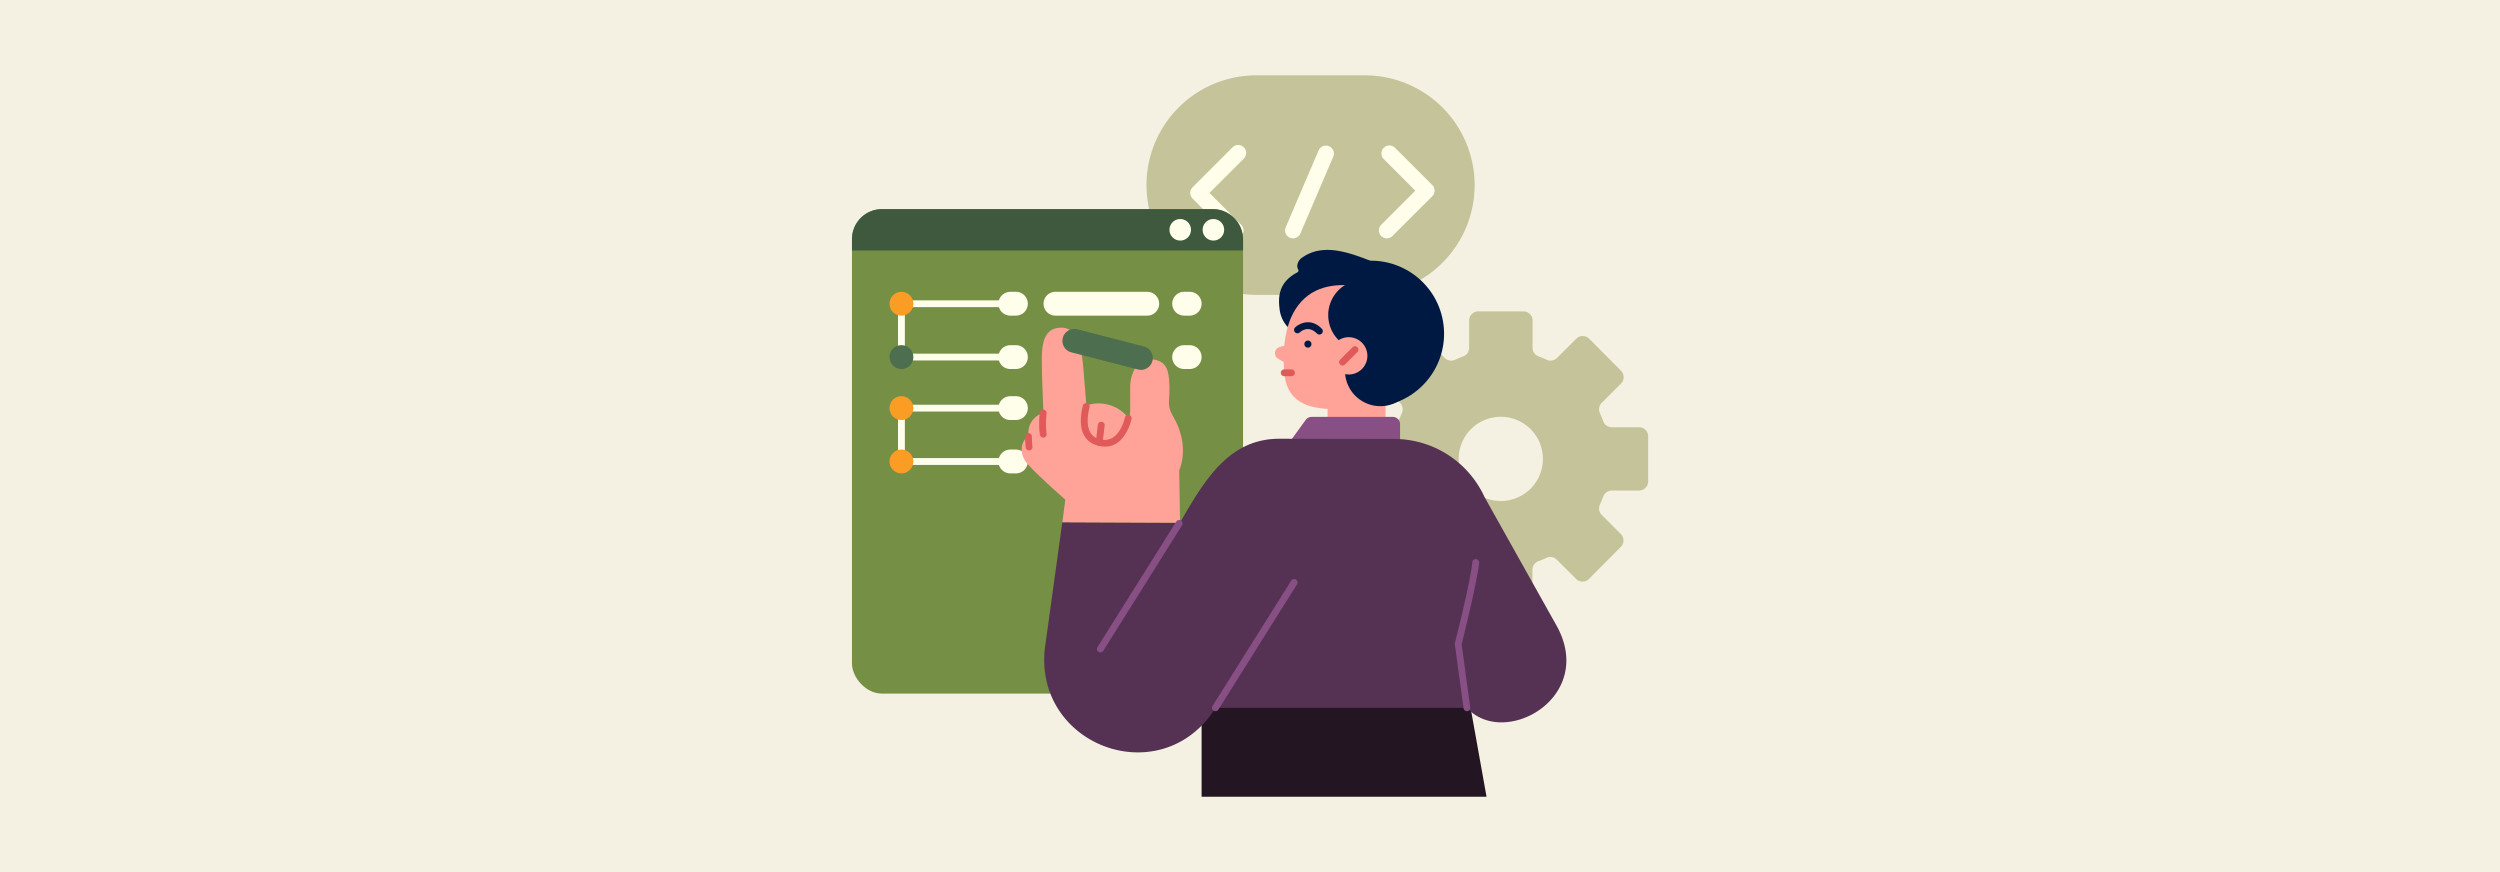
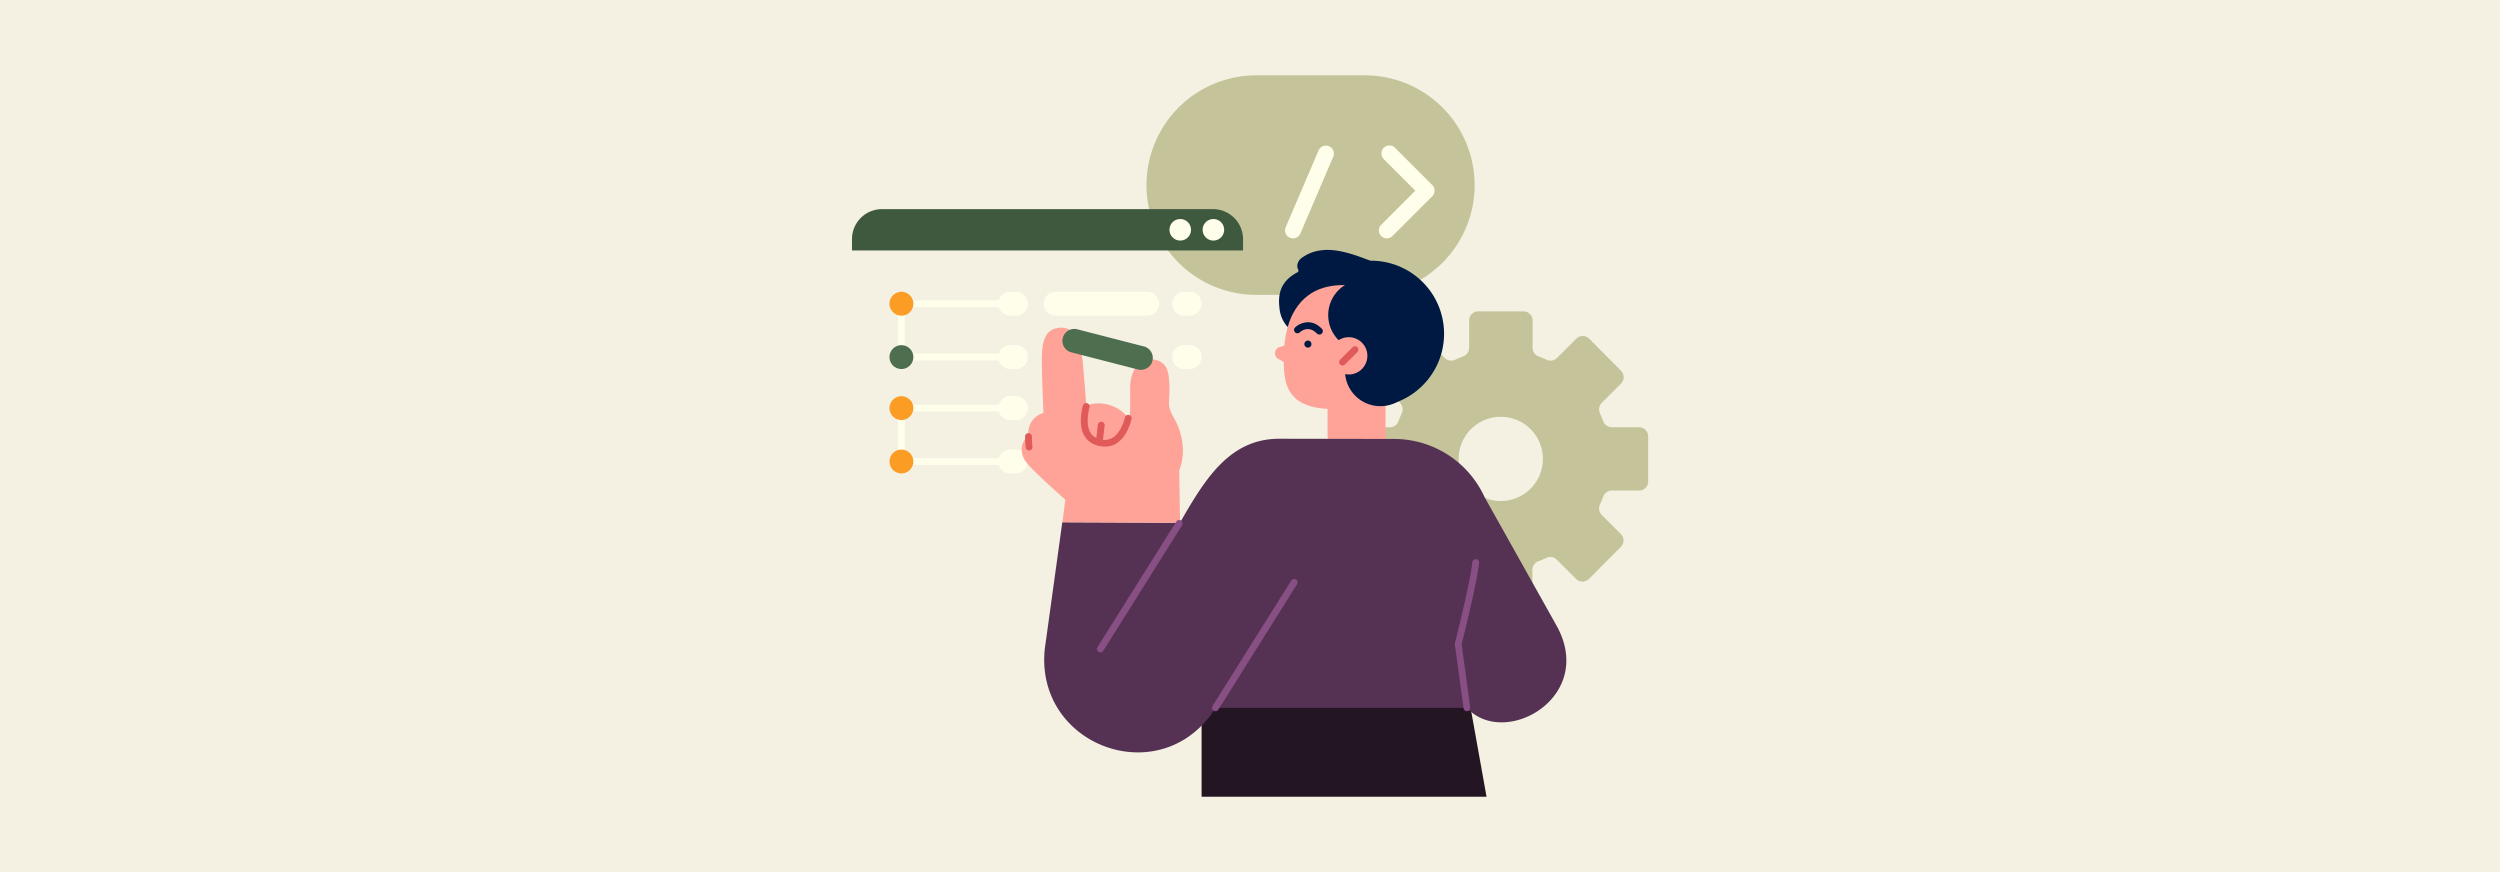
<svg xmlns="http://www.w3.org/2000/svg" id="be82a208-a8e3-4d73-bd40-5254de8de844" data-name="Layer 1" viewBox="0 0 860 300">
  <defs>
    <style>.aaf5c3be-0a15-4d79-8148-8ef3f1da8cd2{fill:#f4f1e2;}.aedc413f-c987-4b42-8fac-91402de580ae{fill:#c4c399;}.bff5896b-6113-415b-9fbf-c7075d16a903{fill:#fffeeb;}.f0f3defa-7a44-44aa-9400-9ddfbc7ee629{fill:#758f45;}.b437225f-afc4-41e7-9d8c-cfb5c112ba76{fill:#3f593f;}.bbdf84b4-c497-402c-84dd-348dc490195a{fill:#001942;}.a17f5bbf-1533-4e0f-bb7c-eec77455d6d1{fill:#ffa399;}.a1d7e907-8d1d-465b-93e6-3a2f8cff5df0{fill:#e05a5a;}.e41f3bf8-9241-4a2d-8e0f-ce4d430f9c38{fill:#874f83;}.b2ecbf95-188a-4a6e-a67a-ade4d2a787a6{fill:#241523;}.b6e457f9-8065-4fcc-a1fd-a668d01b4429{fill:#553253;}.e64f97d1-021a-4a00-a0b3-8db0dce02470{fill:#fb9c24;}.adb872d5-8d31-48f7-be79-34895f2cb314{fill:#4d6e4f;}</style>
  </defs>
  <rect class="aaf5c3be-0a15-4d79-8148-8ef3f1da8cd2" width="860" height="300" />
  <path class="aedc413f-c987-4b42-8fac-91402de580ae" d="M481.07,170.81c.35.95.74,1.87,1.16,2.78a3.16,3.16,0,0,1-.63,3.55L475,183.76a3.13,3.13,0,0,0,0,4.44l10.95,11a3.14,3.14,0,0,0,4.45,0l6.61-6.61a3.13,3.13,0,0,1,3.55-.63c.91.42,1.84.8,2.78,1.15a3.15,3.15,0,0,1,2.07,2.95v9.36a3.14,3.14,0,0,0,3.14,3.14H524a3.15,3.15,0,0,0,3.15-3.14V196a3.14,3.14,0,0,1,2.06-2.95c.95-.35,1.87-.73,2.78-1.15a3.13,3.13,0,0,1,3.55.63l6.62,6.61a3.14,3.14,0,0,0,4.45,0l10.94-11a3.13,3.13,0,0,0,0-4.44L551,177.14a3.13,3.13,0,0,1-.63-3.55c.42-.91.8-1.83,1.15-2.78a3.15,3.15,0,0,1,2.95-2.06h9.36a3.14,3.14,0,0,0,3.14-3.15V150.12a3.14,3.14,0,0,0-3.14-3.15h-9.36a3.15,3.15,0,0,1-2.95-2.06c-.35-.94-.73-1.87-1.15-2.78a3.13,3.13,0,0,1,.63-3.55l6.61-6.61a3.14,3.14,0,0,0,0-4.45l-10.94-11a3.14,3.14,0,0,0-4.45,0l-6.62,6.62a3.14,3.14,0,0,1-3.55.62c-.91-.42-1.83-.8-2.78-1.15a3.13,3.13,0,0,1-2.06-3v-9.35a3.15,3.15,0,0,0-3.15-3.15H508.53a3.14,3.14,0,0,0-3.14,3.15v9.35a3.14,3.14,0,0,1-2.07,3c-.94.35-1.87.73-2.78,1.15a3.15,3.15,0,0,1-3.55-.62l-6.61-6.62a3.14,3.14,0,0,0-4.45,0l-10.95,11a3.14,3.14,0,0,0,0,4.45l6.62,6.61a3.17,3.17,0,0,1,.63,3.55c-.42.91-.81,1.84-1.16,2.78a3.13,3.13,0,0,1-2.95,2.06h-9.35a3.15,3.15,0,0,0-3.15,3.15V165.6a3.15,3.15,0,0,0,3.15,3.15h9.35A3.13,3.13,0,0,1,481.07,170.81Zm20.71-12.95a14.49,14.49,0,1,1,14.49,14.49A14.49,14.49,0,0,1,501.78,157.86Z" />
  <path class="aedc413f-c987-4b42-8fac-91402de580ae" d="M507.27,63.68a37.75,37.75,0,0,1-37.75,37.75H432.77a37.76,37.76,0,1,1,0-75.51h36.75A37.76,37.76,0,0,1,507.27,63.68Z" />
-   <path class="bff5896b-6113-415b-9fbf-c7075d16a903" d="M425.06,82a2.77,2.77,0,0,1-1.94-.8L410.24,68.31a2.76,2.76,0,0,1,0-3.89L423.9,50.76a2.75,2.75,0,1,1,3.89,3.88L416.06,66.36l10.95,11A2.74,2.74,0,0,1,425.06,82Z" />
  <path class="bff5896b-6113-415b-9fbf-c7075d16a903" d="M477.08,82a2.74,2.74,0,0,1-1.94-4.68l11.72-11.73L475.92,54.64a2.75,2.75,0,0,1,3.89-3.88l12.88,12.88a2.76,2.76,0,0,1,0,3.89L479,81.19A2.77,2.77,0,0,1,477.08,82Z" />
  <path class="bff5896b-6113-415b-9fbf-c7075d16a903" d="M444.8,82a2.74,2.74,0,0,1-2.52-3.82l11.36-26.55a2.75,2.75,0,0,1,5.05,2.16L447.33,80.33A2.75,2.75,0,0,1,444.8,82Z" />
-   <rect class="f0f3defa-7a44-44aa-9400-9ddfbc7ee629" x="293.08" y="71.94" width="134.53" height="166.66" rx="10.33" />
  <path class="b437225f-afc4-41e7-9d8c-cfb5c112ba76" d="M427.61,86.16V82.27a10.34,10.34,0,0,0-10.34-10.33H303.41a10.33,10.33,0,0,0-10.33,10.33v3.89Z" />
  <path class="bff5896b-6113-415b-9fbf-c7075d16a903" d="M413.71,79.05a3.7,3.7,0,1,0,3.7-3.7A3.7,3.7,0,0,0,413.71,79.05Z" />
  <path class="bff5896b-6113-415b-9fbf-c7075d16a903" d="M402.3,79.05a3.7,3.7,0,1,0,3.7-3.7A3.7,3.7,0,0,0,402.3,79.05Z" />
  <path class="bbdf84b4-c497-402c-84dd-348dc490195a" d="M471.43,89.72c-4.95-1.94-11.3-4.3-16.69-3.64a14,14,0,0,0-6.82,2.55,3.71,3.71,0,0,0-1.65,2.71,2.68,2.68,0,0,0,.32,1.41.69.69,0,0,1-.29.94c-6.65,3.5-6.59,8.64-6.12,12.67.77,6.67,7.27,10.79,14,10.79s19-5.44,19-12.16C473.12,100.09,471.43,89.72,471.43,89.72Z" />
  <circle class="bbdf84b4-c497-402c-84dd-348dc490195a" cx="471.63" cy="114.85" r="25.13" transform="translate(-10.47 58.21) rotate(-6.99)" />
  <rect class="a17f5bbf-1533-4e0f-bb7c-eec77455d6d1" x="456.69" y="116.23" width="19.93" height="36.96" />
  <path class="a17f5bbf-1533-4e0f-bb7c-eec77455d6d1" d="M466.92,98.35c-7.74-.89-16.16-.12-21.36,8.16-4.53,7.21-4.05,17.29-3.83,21,.62,10.57,7.61,13.22,17.65,13.22,18.61,0,22.12-11.12,21-24C479.44,105.38,477.72,99.59,466.92,98.35Z" />
  <path class="bbdf84b4-c497-402c-84dd-348dc490195a" d="M451.14,118.37a1.22,1.22,0,1,1-1.22-1.22A1.22,1.22,0,0,1,451.14,118.37Z" />
  <path class="a17f5bbf-1533-4e0f-bb7c-eec77455d6d1" d="M440.2,119.37l1.77-.5a7.34,7.34,0,0,0,.8-.82l-.6,6.78-2.45-1.37A2.23,2.23,0,0,1,440.2,119.37Z" />
  <path class="bbdf84b4-c497-402c-84dd-348dc490195a" d="M453.86,115.08a1.2,1.2,0,0,1-.84-.35c-2.94-3-5.58-.68-5.88-.4a1.17,1.17,0,1,1-1.62-1.7,6.92,6.92,0,0,1,2.81-1.55c1.57-.44,4-.45,6.37,2a1.18,1.18,0,0,1,0,1.67A1.21,1.21,0,0,1,453.86,115.08Z" />
  <path class="bbdf84b4-c497-402c-84dd-348dc490195a" d="M481.23,108.4a12.16,12.16,0,1,1-12.16-12.16A12.16,12.16,0,0,1,481.23,108.4Z" />
  <circle class="bbdf84b4-c497-402c-84dd-348dc490195a" cx="478.48" cy="114.52" r="12.16" transform="translate(289.01 568.57) rotate(-80.81)" />
  <path class="bbdf84b4-c497-402c-84dd-348dc490195a" d="M487,127.56a12.16,12.16,0,1,1-12.16-12.16A12.15,12.15,0,0,1,487,127.56Z" />
  <path class="a17f5bbf-1533-4e0f-bb7c-eec77455d6d1" d="M470.38,122.41A6.41,6.41,0,1,1,464,116,6.41,6.41,0,0,1,470.38,122.41Z" />
  <path class="a1d7e907-8d1d-465b-93e6-3a2f8cff5df0" d="M461.82,125.74a1.18,1.18,0,0,1-.84-2l4.3-4.3a1.18,1.18,0,0,1,1.67,0,1.17,1.17,0,0,1,0,1.66l-4.3,4.3A1.18,1.18,0,0,1,461.82,125.74Z" />
-   <path class="a1d7e907-8d1d-465b-93e6-3a2f8cff5df0" d="M444.26,129.42h-2.48a1.18,1.18,0,0,1,0-2.36h2.48a1.18,1.18,0,0,1,0,2.36Z" />
-   <path class="e41f3bf8-9241-4a2d-8e0f-ce4d430f9c38" d="M443.67,152l5.52-7.59a2.52,2.52,0,0,1,2-1h27.92a2.51,2.51,0,0,1,2.51,2.52v6.18Z" />
  <polygon class="b2ecbf95-188a-4a6e-a67a-ade4d2a787a6" points="413.35 241.12 413.35 274.08 511.37 274.08 505.46 241.12 413.35 241.12" />
  <path class="b6e457f9-8065-4fcc-a1fd-a668d01b4429" d="M359.23,225.6a30.56,30.56,0,0,1,.36-3.69l5.84-42.25,40.47.18c8.93-15.68,17.39-28.94,34.27-28.91l39.44.07a34.24,34.24,0,0,1,31.08,20l24.46,43.67c14.49,25-17.62,43-30.51,28.83H418a19.16,19.16,0,0,1-2.34,3.54C396.49,270.78,358.05,256.12,359.23,225.6Z" />
  <path class="bff5896b-6113-415b-9fbf-c7075d16a903" d="M348.52,124H310.09a1.18,1.18,0,0,1-1.18-1.18V104.48a1.17,1.17,0,0,1,1.18-1.17h38.43a1.18,1.18,0,1,1,0,2.35H311.27v16h37.25a1.18,1.18,0,1,1,0,2.36Z" />
  <path class="bff5896b-6113-415b-9fbf-c7075d16a903" d="M394.65,108.58H363.08a4.1,4.1,0,1,1,0-8.2h31.57a4.1,4.1,0,1,1,0,8.2Z" />
  <path class="bff5896b-6113-415b-9fbf-c7075d16a903" d="M349.47,108.58h-1.91a4.1,4.1,0,0,1,0-8.2h1.91a4.1,4.1,0,0,1,0,8.2Z" />
  <path class="bff5896b-6113-415b-9fbf-c7075d16a903" d="M409.25,108.58h-1.91a4.1,4.1,0,1,1,0-8.2h1.91a4.1,4.1,0,1,1,0,8.2Z" />
  <path class="e64f97d1-021a-4a00-a0b3-8db0dce02470" d="M314.19,104.48a4.1,4.1,0,1,1-4.1-4.1A4.1,4.1,0,0,1,314.19,104.48Z" />
  <path class="adb872d5-8d31-48f7-be79-34895f2cb314" d="M314.19,122.84a4.1,4.1,0,1,1-4.1-4.1A4.11,4.11,0,0,1,314.19,122.84Z" />
  <path class="bff5896b-6113-415b-9fbf-c7075d16a903" d="M409.25,126.94h-1.91a4.1,4.1,0,1,1,0-8.2h1.91a4.1,4.1,0,1,1,0,8.2Z" />
  <path class="bff5896b-6113-415b-9fbf-c7075d16a903" d="M348.52,159.93H310.09a1.18,1.18,0,0,1-1.18-1.18V140.39a1.17,1.17,0,0,1,1.18-1.17h38.43a1.18,1.18,0,1,1,0,2.35H311.27v16h37.25a1.18,1.18,0,0,1,0,2.36Z" />
  <path class="bff5896b-6113-415b-9fbf-c7075d16a903" d="M363.53,162.85h-1.91a4.1,4.1,0,0,1,0-8.2h1.91a4.1,4.1,0,1,1,0,8.2Z" />
  <path class="bff5896b-6113-415b-9fbf-c7075d16a903" d="M349.47,162.85h-1.91a4.1,4.1,0,0,1,0-8.2h1.91a4.1,4.1,0,0,1,0,8.2Z" />
  <path class="bff5896b-6113-415b-9fbf-c7075d16a903" d="M394.65,162.85H376.57a4.1,4.1,0,1,1,0-8.2h18.08a4.1,4.1,0,1,1,0,8.2Z" />
  <path class="bff5896b-6113-415b-9fbf-c7075d16a903" d="M349.47,144.49h-1.91a4.1,4.1,0,0,1,0-8.2h1.91a4.1,4.1,0,0,1,0,8.2Z" />
  <path class="bff5896b-6113-415b-9fbf-c7075d16a903" d="M349.47,126.94h-1.91a4.1,4.1,0,0,1,0-8.2h1.91a4.1,4.1,0,0,1,0,8.2Z" />
  <path class="e64f97d1-021a-4a00-a0b3-8db0dce02470" d="M314.19,140.39a4.1,4.1,0,1,1-4.1-4.1A4.1,4.1,0,0,1,314.19,140.39Z" />
  <path class="e64f97d1-021a-4a00-a0b3-8db0dce02470" d="M314.19,158.75a4.1,4.1,0,1,1-4.1-4.1A4.11,4.11,0,0,1,314.19,158.75Z" />
  <path class="e41f3bf8-9241-4a2d-8e0f-ce4d430f9c38" d="M418.11,244.66a1.21,1.21,0,0,1-.63-.18,1.18,1.18,0,0,1-.37-1.62L444.2,199.7a1.18,1.18,0,0,1,2,1.25l-27.08,43.16A1.18,1.18,0,0,1,418.11,244.66Z" />
  <path class="e41f3bf8-9241-4a2d-8e0f-ce4d430f9c38" d="M504.64,244.66a1.18,1.18,0,0,1-1.17-1l-3-21.94a1.36,1.36,0,0,1,0-.45c.06-.21,5.3-20.83,6-27.79a1.18,1.18,0,1,1,2.34.25c-.73,6.81-5.44,25.52-6,27.9l2.94,21.72a1.17,1.17,0,0,1-1,1.32Z" />
  <path class="a17f5bbf-1533-4e0f-bb7c-eec77455d6d1" d="M402.29,133.09c-.17-5.37-.7-8.83-5.85-9.48-5-.63-7.62,4.62-7.66,9.49,0,2.48,0,5.15,0,7.57,0,3.15-.61,3.14-.61,3.14-4.81-6.25-12.75-5.43-14.45-4.1,0,0-.95-12.1-1.2-14.59-1.06-10.44-4.32-13.37-9.44-12.13-5.54,1.34-4.64,10.07-4.64,14.67,0,2.37.5,14.4.5,14.4a7,7,0,0,0-5.1,7.77l0,.23c-3.07,1.94-3,6.21-.75,9.05,2.76,3.47,13.38,12.78,13.38,12.78l-1,7.77,40.47.18-.29-18.05s3.87-8-1.88-18.15C401.17,139.12,402.46,138.46,402.29,133.09Z" />
  <path class="a1d7e907-8d1d-465b-93e6-3a2f8cff5df0" d="M380.08,153.63a9.85,9.85,0,0,1-3.59-.74c-3-1.19-4.64-4-4.69-8a20,20,0,0,1,.75-5.48,1.18,1.18,0,0,1,2.25.69c0,.12-2.54,8.63,2.55,10.64a5.83,5.83,0,0,0,5.12,0c3.36-1.81,4.48-7.06,4.49-7.11a1.18,1.18,0,0,1,2.31.48c-.06.26-1.37,6.37-5.68,8.7A7.28,7.28,0,0,1,380.08,153.63Z" />
-   <path class="a1d7e907-8d1d-465b-93e6-3a2f8cff5df0" d="M358.88,150.53a1.18,1.18,0,0,1-1.17-1,29.53,29.53,0,0,1,0-7.64,1.17,1.17,0,1,1,2.32.34,28.58,28.58,0,0,0,0,7,1.17,1.17,0,0,1-1,1.33Z" />
  <path class="a1d7e907-8d1d-465b-93e6-3a2f8cff5df0" d="M354,154.94a1.17,1.17,0,0,1-1.16-1,37.47,37.47,0,0,1-.21-3.87,1.18,1.18,0,0,1,2.35,0s0,2.44.19,3.55a1.18,1.18,0,0,1-1,1.33Z" />
  <path class="a1d7e907-8d1d-465b-93e6-3a2f8cff5df0" d="M378.14,153.37a1.19,1.19,0,0,1-1.17-1.31l.68-5.86a1.18,1.18,0,1,1,2.34.27l-.69,5.86A1.17,1.17,0,0,1,378.14,153.37Z" />
  <path class="e41f3bf8-9241-4a2d-8e0f-ce4d430f9c38" d="M378.52,224.43a1.21,1.21,0,0,1-.63-.18,1.18,1.18,0,0,1-.37-1.62l27.09-43.16a1.18,1.18,0,1,1,2,1.25l-27.08,43.16A1.2,1.2,0,0,1,378.52,224.43Z" />
  <path class="adb872d5-8d31-48f7-be79-34895f2cb314" d="M391.25,127.05l-22.46-5.78a4.1,4.1,0,1,1,2-7.94l22.46,5.78a4.1,4.1,0,1,1-2,7.94Z" />
</svg>